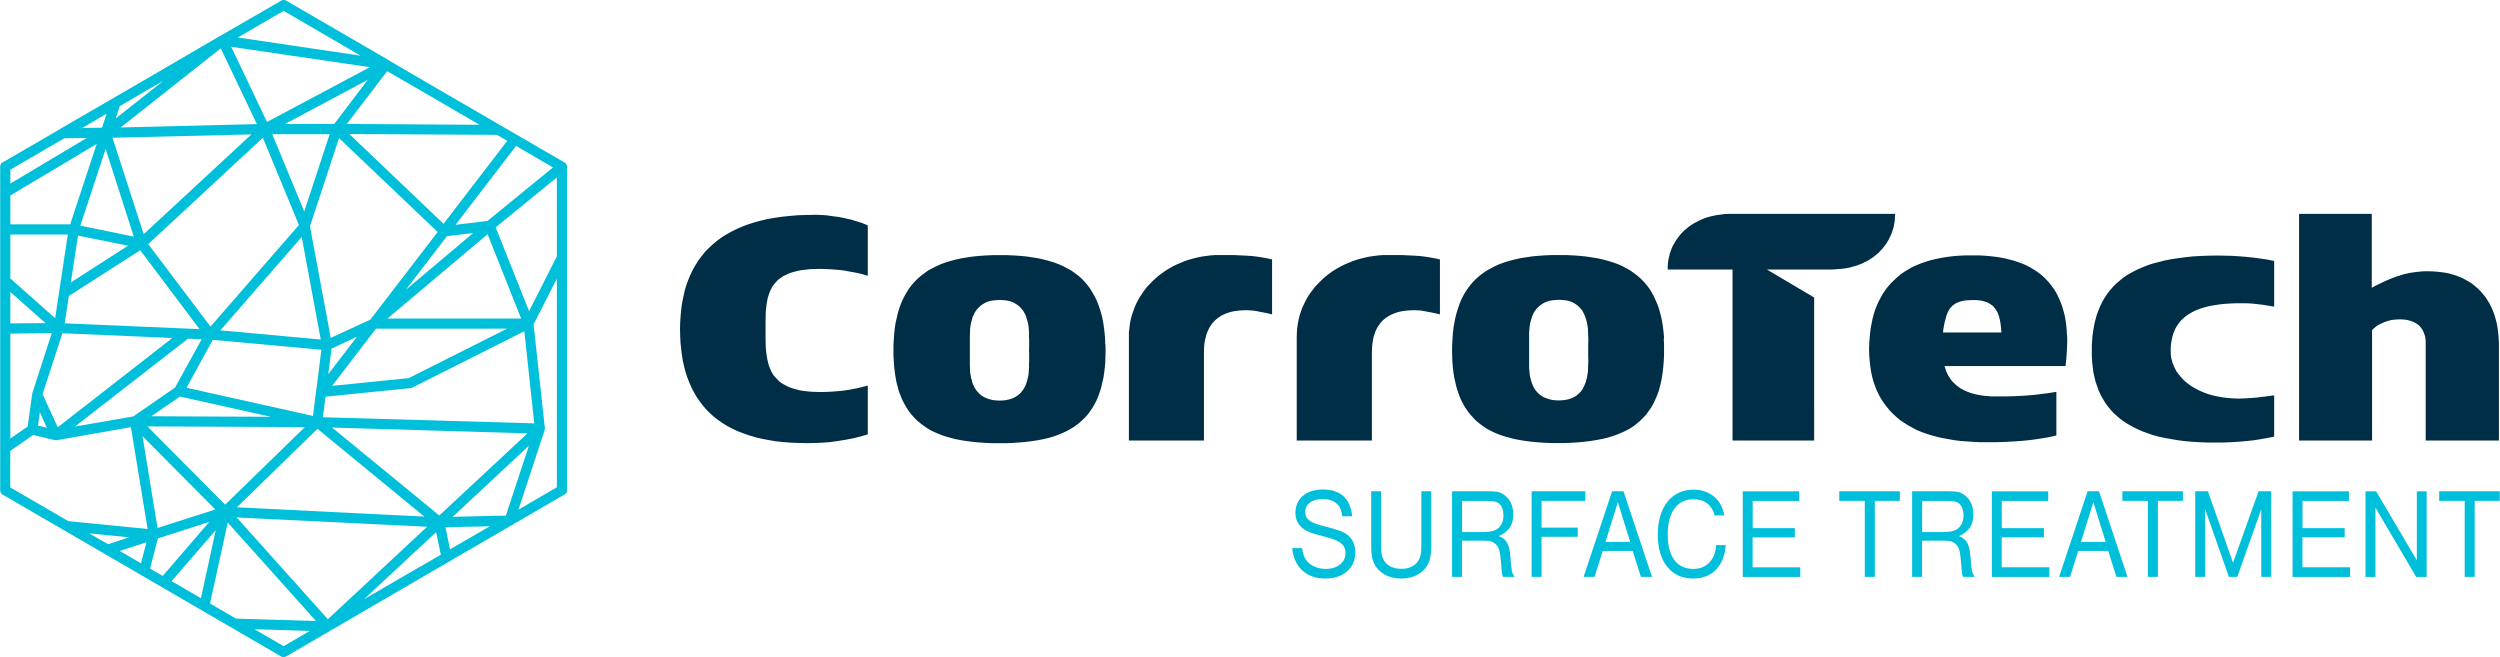
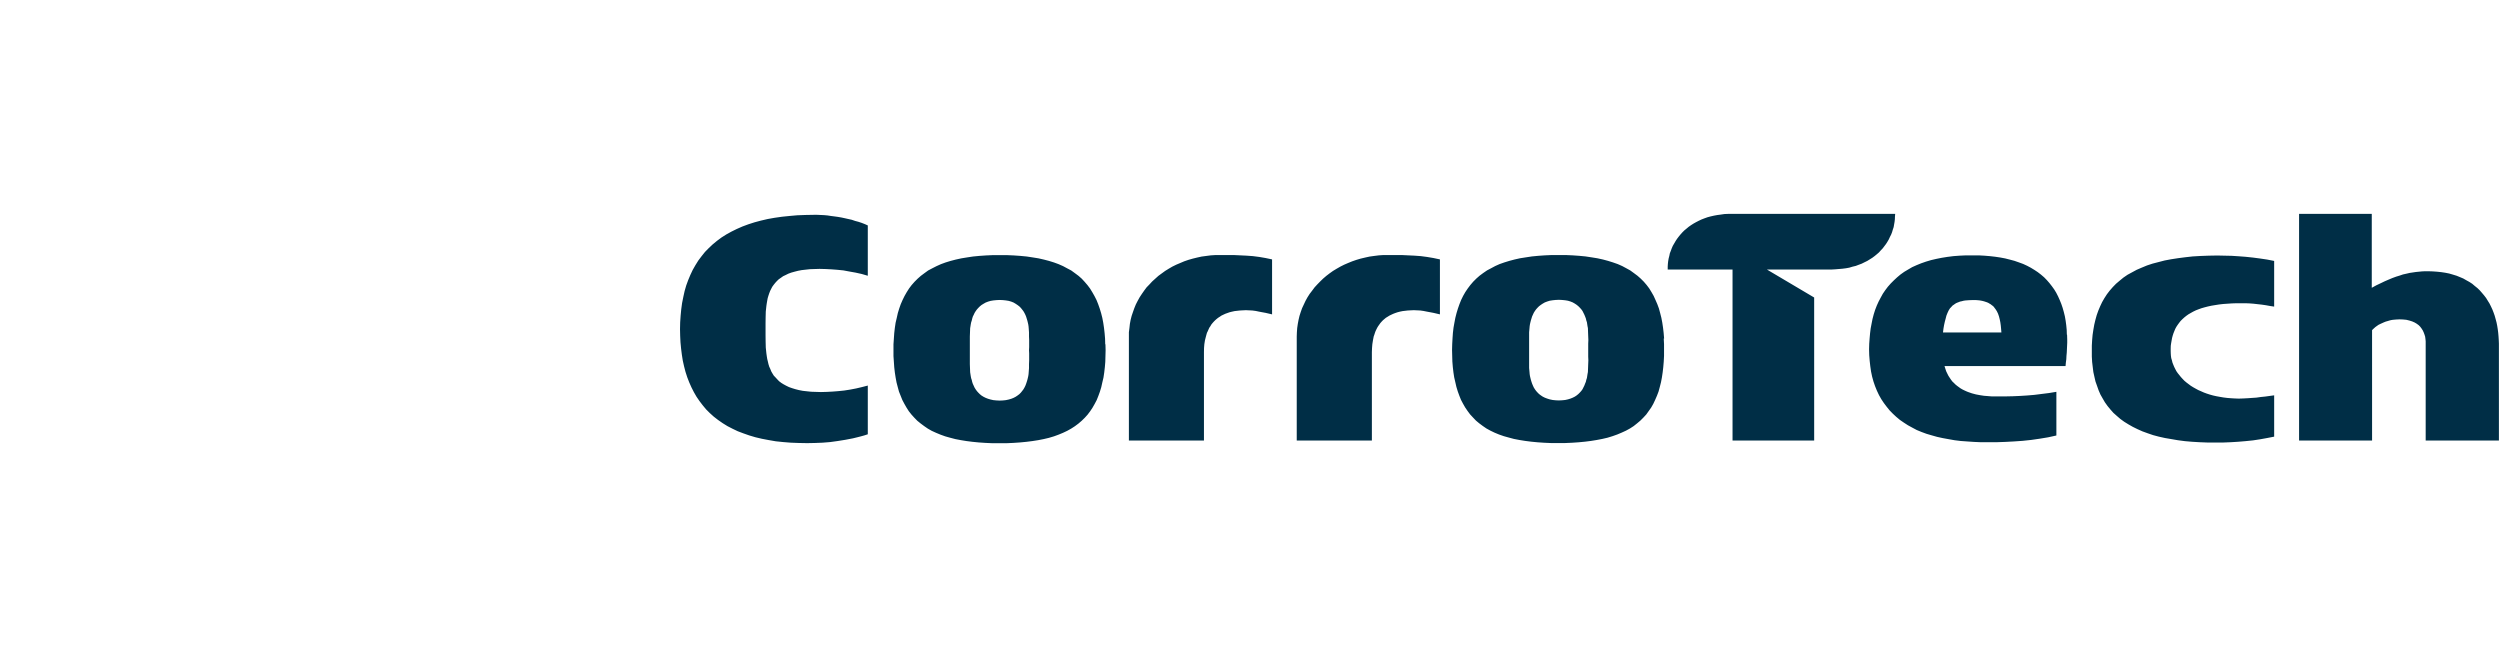
<svg xmlns="http://www.w3.org/2000/svg" id="_1_logo_hor_color_pos" data-name="01_logo_hor_color_pos" width="436.422" height="30.35mm" viewBox="0 0 327.32 86.05">
  <path d="M327.21 45l-.02-.47-.03-.49-.04-.45-.06-.47-.07-.44-.09-.45-.12-.45-.12-.43-.14-.4-.16-.41-.19-.41-.19-.38-.23-.37-.22-.36-.27-.35-.28-.33-.28-.32-.3-.29-.35-.28-.34-.29-.37-.24-.4-.22-.4-.23-.43-.18-.44-.18-.49-.15-.48-.14-.5-.1-.53-.08-.57-.06-.57-.04-.6-.02h-.38l-.41.02-.4.04-.41.04-.4.06-.4.06-.43.1-.45.1-.44.15-.46.14-.49.18-.5.21-.51.22-.54.26-.57.27-.58.32v-9.68h-9.52v29.68h9.56V43.23l.22-.21.2-.18.22-.16.22-.15.25-.12.22-.1.22-.1.25-.1.22-.06.23-.07.23-.06.24-.04.45-.04.44-.02.47.02.42.04.4.1.35.11.32.14.27.16.26.19.2.2.18.24.16.25.12.26.1.27.09.28.04.31.03.3v13h9.59V45zM290.1 57.95h1.01l.98-.04.98-.06.95-.08.98-.1.92-.14.94-.17.92-.18v-5.41l-.59.08-.58.08-.59.06-.56.08-.59.04-.56.04-.59.03-.58.02-.53-.02-.51-.03-.48-.04-.48-.06-.47-.08-.44-.08-.45-.1-.43-.12-.4-.13-.38-.14-.36-.16-.37-.16-.35-.19-.32-.18-.32-.2-.28-.21-.29-.22-.26-.22-.24-.25-.22-.24-.2-.25-.21-.26-.18-.26-.14-.27-.14-.28-.12-.29-.11-.28-.07-.29-.09-.3-.04-.29-.02-.3-.01-.31v-.34l.01-.37.05-.35.06-.34.06-.33.08-.3.1-.31.12-.3.12-.29.14-.26.18-.27.19-.26.19-.24.23-.23.24-.22.26-.21.28-.2.31-.18.32-.18.35-.17.36-.14.39-.14.42-.12.43-.11.46-.1.49-.08.5-.08.52-.06.57-.04.59-.04.6-.02h1.17l.53.02.52.04.53.06.54.06.55.08.55.1.54.08v-5.98l-.92-.18-.94-.14-.92-.12-.94-.1-.92-.07-.95-.06-.94-.02-.92-.02-1.11.02-1.08.04-1.03.06-.99.11-.92.12-.91.14-.85.16-.81.21-.77.2-.73.24-.7.29-.65.28-.61.33-.59.32-.54.37-.5.41-.47.4-.42.43-.41.47-.36.47-.33.51-.3.52-.26.55-.24.57-.21.59-.17.61-.15.63-.12.68-.1.67-.06.69-.04.71v1.44l.04.7.08.67.08.65.14.63.14.61.21.59.2.57.24.55.29.51.29.5.35.49.37.45.4.45.45.4.45.39.51.37.55.34.58.33.61.3.65.29.66.24.73.25.75.2.81.18.82.14.87.15.92.12.92.08.99.06 1.03.04h1.07zm-19.47-14.13l-.02-.63-.06-.61-.08-.59-.1-.57-.14-.57-.15-.53-.18-.53-.2-.49-.22-.49-.24-.47-.26-.43-.31-.43-.32-.41-.34-.39-.36-.37-.41-.35-.43-.33-.44-.29-.46-.28-.49-.26-.52-.24-.55-.2-.57-.2-.6-.16-.63-.16-.64-.12-.67-.1-.7-.08-.73-.06-.74-.04h-1.64l-.85.04-.8.06-.79.1-.75.12-.7.14-.69.16-.67.2-.63.22-.59.24-.58.26-.53.31-.52.31-.49.35-.44.37-.42.39-.41.41-.38.43-.34.45-.32.47-.28.51-.27.51-.24.53-.22.57-.18.57-.16.61-.12.61-.12.63-.08.65-.06.67-.05.69-.02.71.02.77.06.75.08.71.1.69.14.67.18.65.21.61.24.59.27.57.3.53.34.51.37.49.38.47.42.43.44.41.49.41.51.35.54.35.57.31.58.31.63.26.65.24.68.2.71.2.73.16.77.14.79.14.81.1.84.06.87.06.89.04h2.06l1.16-.04 1.13-.06 1.15-.08 1.13-.12 1.11-.16 1.09-.18 1.09-.24v-5.72l-.97.16-.96.12-.95.12-.95.08-.95.06-.93.04-.93.02h-1.84l-.49-.04-.51-.04-.52-.08-.53-.1-.53-.14-.52-.18-.24-.1-.26-.12-.24-.12-.24-.14-.22-.16-.22-.16-.22-.18-.2-.2-.21-.2-.18-.24-.16-.24-.17-.26-.14-.28-.15-.31-.11-.33-.11-.35h15.85l.04-.45.06-.45.02-.43.04-.43.02-.43.02-.43.02-.43v-.43l-.02-.63zm-16.22-.28l.06-.49.08-.47.1-.45.11-.41.1-.39.14-.35.15-.32.18-.29.12-.12.11-.12.11-.12.15-.1.14-.1.15-.1.18-.08.16-.06.2-.08.2-.04.22-.06.23-.04.51-.04.56-.02h.28l.27.02.24.02.24.04.2.04.22.06.18.06.18.06.18.08.16.1.14.08.15.12.14.1.12.12.1.14.11.14.18.28.16.33.12.35.1.39.08.39.06.43.04.43.04.47h-7.63zm-14.67-8.24l.53-.03.48-.04.48-.04.47-.06.44-.08.43-.13.42-.1.39-.15.38-.14.38-.19.35-.17.34-.21.32-.2.31-.23.28-.23.29-.25.24-.27.24-.25.22-.29.22-.29.19-.3.18-.31.14-.31.16-.31.12-.31.1-.34.11-.33.06-.35.06-.34.04-.35.01-.33.03-.36h-21.9l-.47.02-.47.07-.46.06-.43.08-.44.1-.41.11-.39.14-.39.15-.36.17-.35.18-.34.19-.33.21-.3.21-.3.25-.28.23-.27.27-.24.27-.22.27-.22.29-.19.29-.18.31-.18.31-.14.32-.12.33-.13.33-.07.34-.09.35-.06.35-.04.36-.02.35v.38h8.49v22.39h10.69V38.96l-6.18-3.66h8.38zm-21.85 9.04l-.06-.73-.08-.69-.1-.67-.12-.63-.16-.63-.16-.59-.21-.57-.24-.55-.24-.53-.28-.49-.3-.49-.34-.45-.37-.43-.41-.41-.42-.37-.47-.35-.48-.35-.51-.28-.54-.29-.59-.26-.63-.22-.64-.2-.67-.18-.73-.16-.75-.12-.79-.12-.83-.08-.85-.06-.89-.04h-1.88l-.89.04-.85.06-.83.08-.79.12-.77.12-.71.16-.68.18-.65.2-.63.22-.58.26-.54.29-.53.28-.51.35-.47.35-.42.37-.41.41-.37.43-.34.45-.33.49-.28.49-.26.53-.22.55-.2.57-.18.59-.16.63-.12.63-.12.67-.08.69-.05.73-.04.73-.02.77.02.77.02.73.06.73.08.69.1.65.15.65.14.61.18.59.2.55.22.55.27.51.28.49.32.47.32.43.38.41.39.41.42.35.47.35.48.33.53.29.54.26.58.24.63.22.65.18.67.18.73.14.75.12.78.1.83.08.85.06.9.04h1.86l.91-.04.87-.06.83-.08.79-.1.74-.12.73-.14.69-.16.65-.2.62-.22.57-.24.57-.26.53-.29.48-.31.44-.35.44-.37.39-.39.38-.41.32-.45.32-.45.28-.49.24-.51.24-.55.21-.55.16-.59.16-.63.12-.63.1-.67.08-.69.06-.71.04-.75v-1.55l-.04-.73zm-9.92 2.83l-.02.49-.02.53-.02.53-.05.26-.04.26-.04.26-.08.24-.06.26-.1.24-.1.26-.12.24-.12.24-.16.22-.18.2-.2.2-.22.18-.24.16-.28.14-.3.12-.33.1-.36.08-.41.04-.41.02-.44-.02-.38-.04-.38-.08-.32-.1-.32-.12-.28-.14-.24-.16-.24-.18-.2-.2-.18-.2-.16-.22-.15-.24-.11-.24-.11-.26-.08-.24-.08-.26-.06-.24-.06-.26-.04-.26-.02-.26-.05-.53v-4.68l.05-.55.02-.24.04-.26.06-.26.06-.24.08-.26.08-.26.11-.24.11-.24.15-.24.16-.22.18-.2.2-.2.24-.18.24-.16.28-.16.32-.12.32-.1.38-.06.38-.04.44-.02.41.02.41.04.36.06.33.1.3.12.28.16.24.16.22.18.2.2.18.2.16.22.12.24.12.24.1.24.1.26.06.26.08.24.04.26.04.26.05.24.02.55.02.53.02.49-.02.47v1.71l.02.47zm-22.86-6.55l.43.02.42.02.42.06.45.09.43.08.42.08.43.1.42.1v-7.2l-.85-.18-.83-.14-.83-.11-.82-.06-.84-.04-.84-.04h-2.39l-.6.04-.63.08-.58.08-.59.13-.59.14-.54.16-.55.19-.54.22-.51.22-.5.25-.49.28-.48.29-.45.32-.43.33-.42.36-.38.37-.38.39-.35.38-.32.43-.33.43-.28.44-.26.47-.22.47-.23.49-.18.51-.16.5-.12.51-.1.53-.08.55-.04.55-.02.55v13.63h9.84V46.11l.02-.53.04-.5.08-.51.1-.51.08-.22.08-.25.08-.22.11-.23.11-.22.12-.2.15-.21.14-.2.16-.18.18-.19.19-.16.19-.16.23-.14.24-.15.25-.12.26-.12.26-.1.3-.1.31-.08.34-.07.34-.04.34-.04.39-.02.4-.02zm-21.99 0l.42.02.42.02.45.06.43.09.42.08.44.08.43.1.42.1v-7.2l-.85-.18-.82-.14-.85-.11-.83-.06-.83-.04-.85-.04h-2.36l-.63.04-.61.08-.6.08-.59.13-.57.14-.56.16-.55.19-.52.22-.52.22-.51.25-.48.28-.47.29-.44.32-.45.33-.4.36-.41.37-.36.39-.37.38-.32.43-.3.43-.29.44-.26.47-.24.47-.2.49-.18.51-.17.5-.13.51-.1.53-.06.55-.07.55v14.18h9.83V46.11l.01-.53.04-.5.08-.51.13-.51.06-.22.07-.25.11-.22.1-.23.1-.22.14-.2.12-.21.16-.2.16-.18.19-.19.18-.16.2-.16.22-.14.22-.15.25-.12.26-.12.28-.1.28-.1.33-.08.32-.07.35-.04.36-.04.38-.02.39-.02zm-18.42 4.46l-.02-.73-.06-.73-.08-.69-.1-.67-.12-.63-.16-.63-.18-.59-.2-.57-.22-.55-.27-.53-.28-.49-.3-.49-.34-.45-.37-.43-.38-.41-.42-.37-.47-.35-.48-.35-.53-.28-.54-.29-.59-.26-.6-.22-.64-.2-.69-.18-.7-.16-.75-.12-.79-.12-.83-.08-.85-.06-.91-.04h-1.86l-.89.04-.86.06-.83.08-.79.12-.74.12-.73.16-.69.18-.65.2-.6.22-.58.26-.57.29-.53.28-.48.35-.47.35-.42.37-.41.41-.38.43-.34.45-.31.49-.28.49-.26.53-.24.55-.2.57-.18.59-.14.63-.15.63-.1.67-.08.69-.05.73-.05.73v1.55l.05.73.05.73.08.69.1.65.12.65.16.61.16.59.22.55.22.55.27.51.28.49.3.47.34.43.37.41.4.41.43.35.47.35.48.33.51.29.57.26.58.24.61.22.64.18.69.18.73.14.74.12.79.1.81.08.87.06.89.04h1.88l.89-.04.87-.06.83-.08.79-.1.77-.12.71-.14.68-.16.67-.2.6-.22.58-.24.55-.26.52-.29.48-.31.47-.35.43-.37.4-.39.37-.41.34-.45.3-.45.28-.49.27-.51.22-.55.2-.55.18-.59.14-.63.15-.63.1-.67.08-.69.06-.71.02-.75.02-.77-.02-.77zm-9.96-.08v.45l-.02.41.02.41v.92l-.02.49v.53l-.04.53-.02.26-.04.26-.06.26-.06.24-.08.26-.08.24-.1.26-.12.24-.14.24-.17.22-.16.2-.2.2-.24.18-.24.16-.27.14-.3.12-.34.1-.37.08-.38.04-.42.02-.43-.02-.41-.04-.36-.08-.34-.1-.31-.12-.28-.14-.26-.16-.22-.18-.2-.2-.18-.2-.16-.22-.15-.24-.11-.24-.12-.26-.08-.24-.06-.26-.08-.24-.05-.26-.04-.26-.04-.26-.02-.53-.02-.53v-3.62l.02-.53.02-.55.04-.24.04-.26.05-.26.08-.24.06-.26.08-.26.12-.24.11-.24.15-.24.16-.22.18-.2.2-.2.22-.18.26-.16.28-.16.31-.12.34-.1.36-.06.41-.04.43-.02.42.02.38.04.37.06.34.1.3.12.27.16.24.16.24.18.2.2.16.2.17.22.14.24.12.24.1.24.08.26.08.26.06.24.06.26.04.26.02.24.04.55v.53l.02.49v.47zm-29.07 13.03l1.01-.02 1.01-.04.99-.08 1.01-.14.99-.16.99-.19.49-.12.48-.12.51-.14.46-.15v-6.38l-.77.2-.77.18-.78.15-.77.12-.77.08-.77.06-.76.04-.75.02-.65-.02-.62-.02-.57-.06-.54-.06-.51-.1-.47-.12-.42-.13-.4-.14-.37-.18-.35-.19-.29-.18-.29-.22-.24-.25-.22-.24-.23-.24-.18-.29-.16-.28-.12-.31-.14-.3-.1-.33-.08-.35-.08-.32-.06-.37-.05-.36-.08-.76-.02-.77-.01-.81v-1.63l.01-.77.02-.75.08-.74.05-.34.06-.35.06-.32.1-.33.1-.3.12-.31.14-.28.14-.27.19-.26.2-.25.22-.24.24-.23.29-.2.28-.2.34-.16.34-.17.38-.14.43-.12.47-.12.48-.09.53-.06.54-.06.61-.02.65-.02.77.02.78.04.79.06.79.08.8.15.79.14.81.18.79.23v-6.59l-.38-.17-.41-.16-.42-.14-.45-.12-.44-.15-.45-.1-.44-.1-.47-.1-.46-.08-.44-.06-.47-.06-.46-.07-.45-.04-.44-.02-.45-.02h-.42l-1.12.02-1.07.04-1.01.09-.98.1-.98.14-.9.16-.9.21-.82.22-.81.26-.78.29-.73.32-.71.35-.67.37-.63.4-.58.43-.57.47-.52.49-.49.5-.44.55-.43.57-.38.61-.36.63-.31.66-.28.67-.26.71-.21.73-.17.77-.16.8-.11.81-.08.83-.06.88-.02.89.02.88.04.83.08.84.1.79.12.77.17.76.19.73.23.71.26.67.29.65.32.63.34.59.39.57.42.55.44.53.49.49.52.47.57.44.59.41.63.39.66.34.69.33.74.28.77.27.81.24.85.2.89.17.93.16.97.1.99.08 1.05.04 1.09.02z" fill="#002e46" />
-   <path d="M11.35 18.07l-2.96.04-7.07 4.11v1.82l10.02-5.98zM8.99 38.74l-.55 3.6 17.66.76-7.77-10.33-9.34 5.98zm7.75-6.56l-6.56-1.33-.93 6.13 7.48-4.8zM13.8 19.51l-3.31 10.04 7 1.44L13.8 19.5zM1.32 29.38h7.84l3.47-10.53L1.32 25.6v3.78zm4.61 12.93l-4.61-4.07v4.11l4.61-.04zm-4.61-5.84l5.87 5.2 1.66-10.96H1.32v5.76zm39.21 46.15l-7.24-.22 3.82 2.22 3.42-2zM29.45 66.09l10.44-10.16-20.62-.09 10.18 10.24zm28.04 1.42l11.55-10.76-25.59-.76L57.49 67.5zm8.72.02l3.02-9.16-9.98 9.31 6.95-.16zM4.94 55.73l1.17.29-.93-2.04-.24 1.76zm30.44-1.16l-11.85-2.64-3.75 2.58 15.61.07zM8.14 43.64l-2.6 7.98 1.99 4.33 15.01-11.69-14.39-.62zM1.32 57.42l2.27-1.56.6-4.31v-.04l.02-.07 2.54-7.82-5.43.07v13.73zm21.57-6.67l3.49-6.33-1.79-.07L9.78 55.86l7.64-1.33 5.47-3.78zm50-14.27l-3.05 6 1.48 13.58v.04l-.02.11-.02.11v.04l-3.42 10.38 5.03-2.93V36.48zm-3.64 4.27l3.64-7.18V23.24l-8.01 6.53 4.37 10.98zM53.77 50.82L42.6 51.95l-.35 2.69 27.68.8-1.3-12.07-14.61 7.36-.11.04-.13.04zM42.95 49l3.77-4.91-3.33 1.56-.44 3.36zm7.75-7.29h17.51l-4.39-11.04-13.11 11.04zm15.67 1.33H49.2l-5.74 7.49 10.04-1.02 12.87-6.47zM45.71 17.55l12.34 11.76 8.34-10.87-1.35-.78-19.34-.11zm13.91 11.89l4.19-.51 8.57-7-4.83-2.82-7.93 10.33zm2.32 1.07l-3.44.42-5.39 7.02 8.83-7.44zm-43.16.16L32.89 17.6l-18.19.44 4.08 12.62zm12.21 35.76l24.55 1.22-14-11.49-10.55 10.27zm10.35 14.89L29.79 68.43l-2.32 10.6 3.4 1.98 10.46.31zM30.96 67.76L42.9 81.09l13-12.11-24.95-1.22zM19.3 69.27l-2.19-13.33-9.74 1.71h-.15l-.15-.02-2.76-.67-3 2.09v4.78l7.62 4.42 10.38 1.02zm8.92.16l-5.78 6.67 3.84 2.24 1.94-8.91zm-7.62-.29l7.57-2.42-9.54-9.6 1.97 12.02zm-6.47 2.13l2.76-.91-5.23-.51 2.47 1.42zm6.51-.76l-1.02 3.95 1.66.96 6.09-7.07-6.73 2.16zm-2.21 3.27l.71-2.76-3.49 1.13 2.78 1.62zm39.27-1.13l-.62-2.96-9.47 8.8 7.35-4.27h.02l2.72-1.58zm.6-3.6l.6 2.89 5.21-3.02-5.81.13zM13.33 16.71l.6-1.82-3.2 1.87 2.61-.04zm2.32-2.82l-.53 1.62 6.25-4.93-2.16 1.24-3.55 2.07zm26.4 31.91l-14.22-1.29-3.44 6.27 16.56 3.69.4-3.18v-.02l.02-.04.68-5.42zm-2.58-14.76L28.83 43.26l13.14 1.2-2.49-13.42zm-5.87-14.8l-4.72-9.91-13.11 10.36 17.84-.44zM31.11 4.91l16.07 2.38-10.07-5.87-6 3.49zM48.42 8.8L30.25 6.13l4.68 9.84 13.49-7.18zm2.38-.95l.02.02.04.02 4.79 2.8 18.23 10.58.07.04.07.07.07.07.04.07.07.15.02.18v42.44l-.02.11-.04.09-.04.07-.07.09-.07.07-.07.04-.09.04-18.17 10.56-18.21 10.6-.09.04-.09.02-.09.02h-.15l-.09-.02-.09-.02-.07-.04-18.24-10.6-.02-.02L.33 64.78l-.07-.04-.07-.07-.07-.07-.04-.07-.07-.16-.02-.18V21.73l.02-.09.04-.09.04-.07.04-.09.07-.07.09-.04.07-.04 7.46-4.33.04-.02.04-.04 10.62-6.16 10.22-5.96.04-.02h.02L36.78.09l.09-.05.09-.02.07-.03h.09l.18.03.15.07 13.36 7.75zm-.13 1.47l-5.28 6.91 17.37.11-7.75-4.51-4.35-2.51zm-6.93 6.91l4.39-5.78-10.84 5.78h6.45zm.62 1.87l-3.8 11.53 2.72 14.62 5.19-2.4 8.81-11.47-12.91-12.29zm-5.25 11.36l-4.72-11.42-15.01 13.93 8.15 10.8 11.59-13.31zm-3.49-11.89l4.19 10.13 3.33-10.13h-7.53zm140.12 50.04c-.18-1.55-1.01-2.25-2.62-2.25-1.36 0-2.23.66-2.23 1.68 0 .57.29 1.03.88 1.33.35.18.79.34 1.91.62 1.51.39 2.17.64 2.64.97.75.54 1.13 1.34 1.13 2.37 0 2.1-1.54 3.43-3.96 3.43s-4.06-1.46-4.31-3.98h1.3c.11.82.3 1.31.69 1.75.55.62 1.43.97 2.42.97 1.52 0 2.58-.84 2.58-2.07 0-.76-.37-1.28-1.16-1.63-.41-.2-.85-.34-1.88-.61-1.45-.37-1.92-.55-2.38-.87-.78-.54-1.14-1.24-1.14-2.2 0-1.81 1.43-3.02 3.58-3.02 2.32 0 3.6 1.16 3.86 3.51h-1.3zm11.65-3.27v6.75c0 1.73-.12 2.35-.58 3.06-.69 1.04-1.88 1.61-3.35 1.61-1.58 0-2.87-.67-3.49-1.87-.35-.64-.44-1.24-.44-2.81v-6.75h1.3v6.7c0 1.28.04 1.65.26 2.12.38.87 1.22 1.34 2.38 1.34 1.23 0 2.1-.54 2.45-1.51.15-.45.18-.79.18-1.95v-6.7h1.3zm4.03 11.2h-1.3V64.33h4.44c1.43 0 1.88.08 2.44.52.75.55 1.14 1.44 1.14 2.54 0 1.34-.58 2.22-1.89 2.81 1.05.44 1.39 1.08 1.52 2.84.15 1.85.17 1.92.53 2.5h-1.51c-.14-.37-.17-.54-.24-1.65-.15-1.88-.29-2.32-.85-2.74-.4-.3-.7-.35-1.78-.35h-2.5v4.74zm2.18-5.86c1.17 0 1.63-.05 2.03-.2.79-.3 1.22-1.01 1.22-1.97 0-.84-.3-1.46-.82-1.73-.29-.13-.64-.18-1.63-.18h-2.97v4.08h2.18zm8.24-.59h4.74v1.21h-4.74v5.24h-1.3V64.33h7.03v1.26h-5.73v3.49zm6.96 6.45h-1.45l3.73-11.21h1.49l3.73 11.21h-1.45l-1.07-3.39h-3.93l-1.07 3.39zm4.65-4.57l-1.62-5.21-1.62 5.21h3.23zm11.07-3.47c-.38-1.39-1.33-2.12-2.79-2.12-2.13 0-3.37 1.7-3.37 4.62s1.22 4.5 3.35 4.5c1.74 0 2.88-1.19 3-3.11h1.26c-.23 2.77-1.8 4.37-4.28 4.37-2.88 0-4.63-2.18-4.63-5.76s1.81-5.88 4.66-5.88c2.15 0 3.72 1.31 4.05 3.38h-1.26zm4.96 1.66h5.53v1.21h-5.53v3.92h6.24v1.26h-7.53V64.34h7.38v1.26h-6.08v3.56zm16 6.38h-1.31v-9.95h-3.34v-1.26h7.93v1.26h-3.28v9.95zm6.19 0h-1.3V64.33h4.44c1.43 0 1.88.08 2.44.52.75.55 1.14 1.44 1.14 2.54 0 1.34-.58 2.22-1.89 2.81 1.05.44 1.39 1.08 1.52 2.84.15 1.85.17 1.92.53 2.5h-1.51c-.14-.37-.17-.54-.24-1.65-.15-1.88-.29-2.32-.85-2.74-.4-.3-.7-.35-1.78-.35h-2.5v4.74zm2.18-5.86c1.17 0 1.63-.05 2.03-.2.79-.3 1.22-1.01 1.22-1.97 0-.84-.3-1.46-.82-1.73-.29-.13-.64-.18-1.63-.18h-2.97v4.08h2.18zm8.25-.52h5.53v1.21h-5.53v3.92h6.24v1.26h-7.53V64.34h7.38v1.26h-6.08v3.56zm8.97 6.38h-1.45l3.73-11.21h1.49l3.73 11.21h-1.45l-1.07-3.39h-3.93l-1.07 3.39zm4.65-4.57l-1.62-5.21-1.62 5.21h3.23zm6.83 4.57h-1.31v-9.95h-3.34v-1.26h7.93v1.26h-3.28v9.95zm9.85-1.85l3.34-9.36h1.65v11.21h-1.3v-8.85l-3.14 8.85h-1.1l-3.11-8.85v8.85h-1.3V64.33h1.66l3.29 9.36zm9.08-4.53h5.53v1.21h-5.53v3.92h6.24v1.26h-7.53V64.34h7.38v1.26h-6.08v3.56zm14.98 4.2v-9.02h1.29v11.21h-1.37l-5.34-9.07v9.07h-1.3V64.34h1.39l5.32 9.02zm7.58 2.18h-1.31v-9.95h-3.34v-1.26h7.93v1.26h-3.28v9.95z" fill="#00bfda" />
</svg>